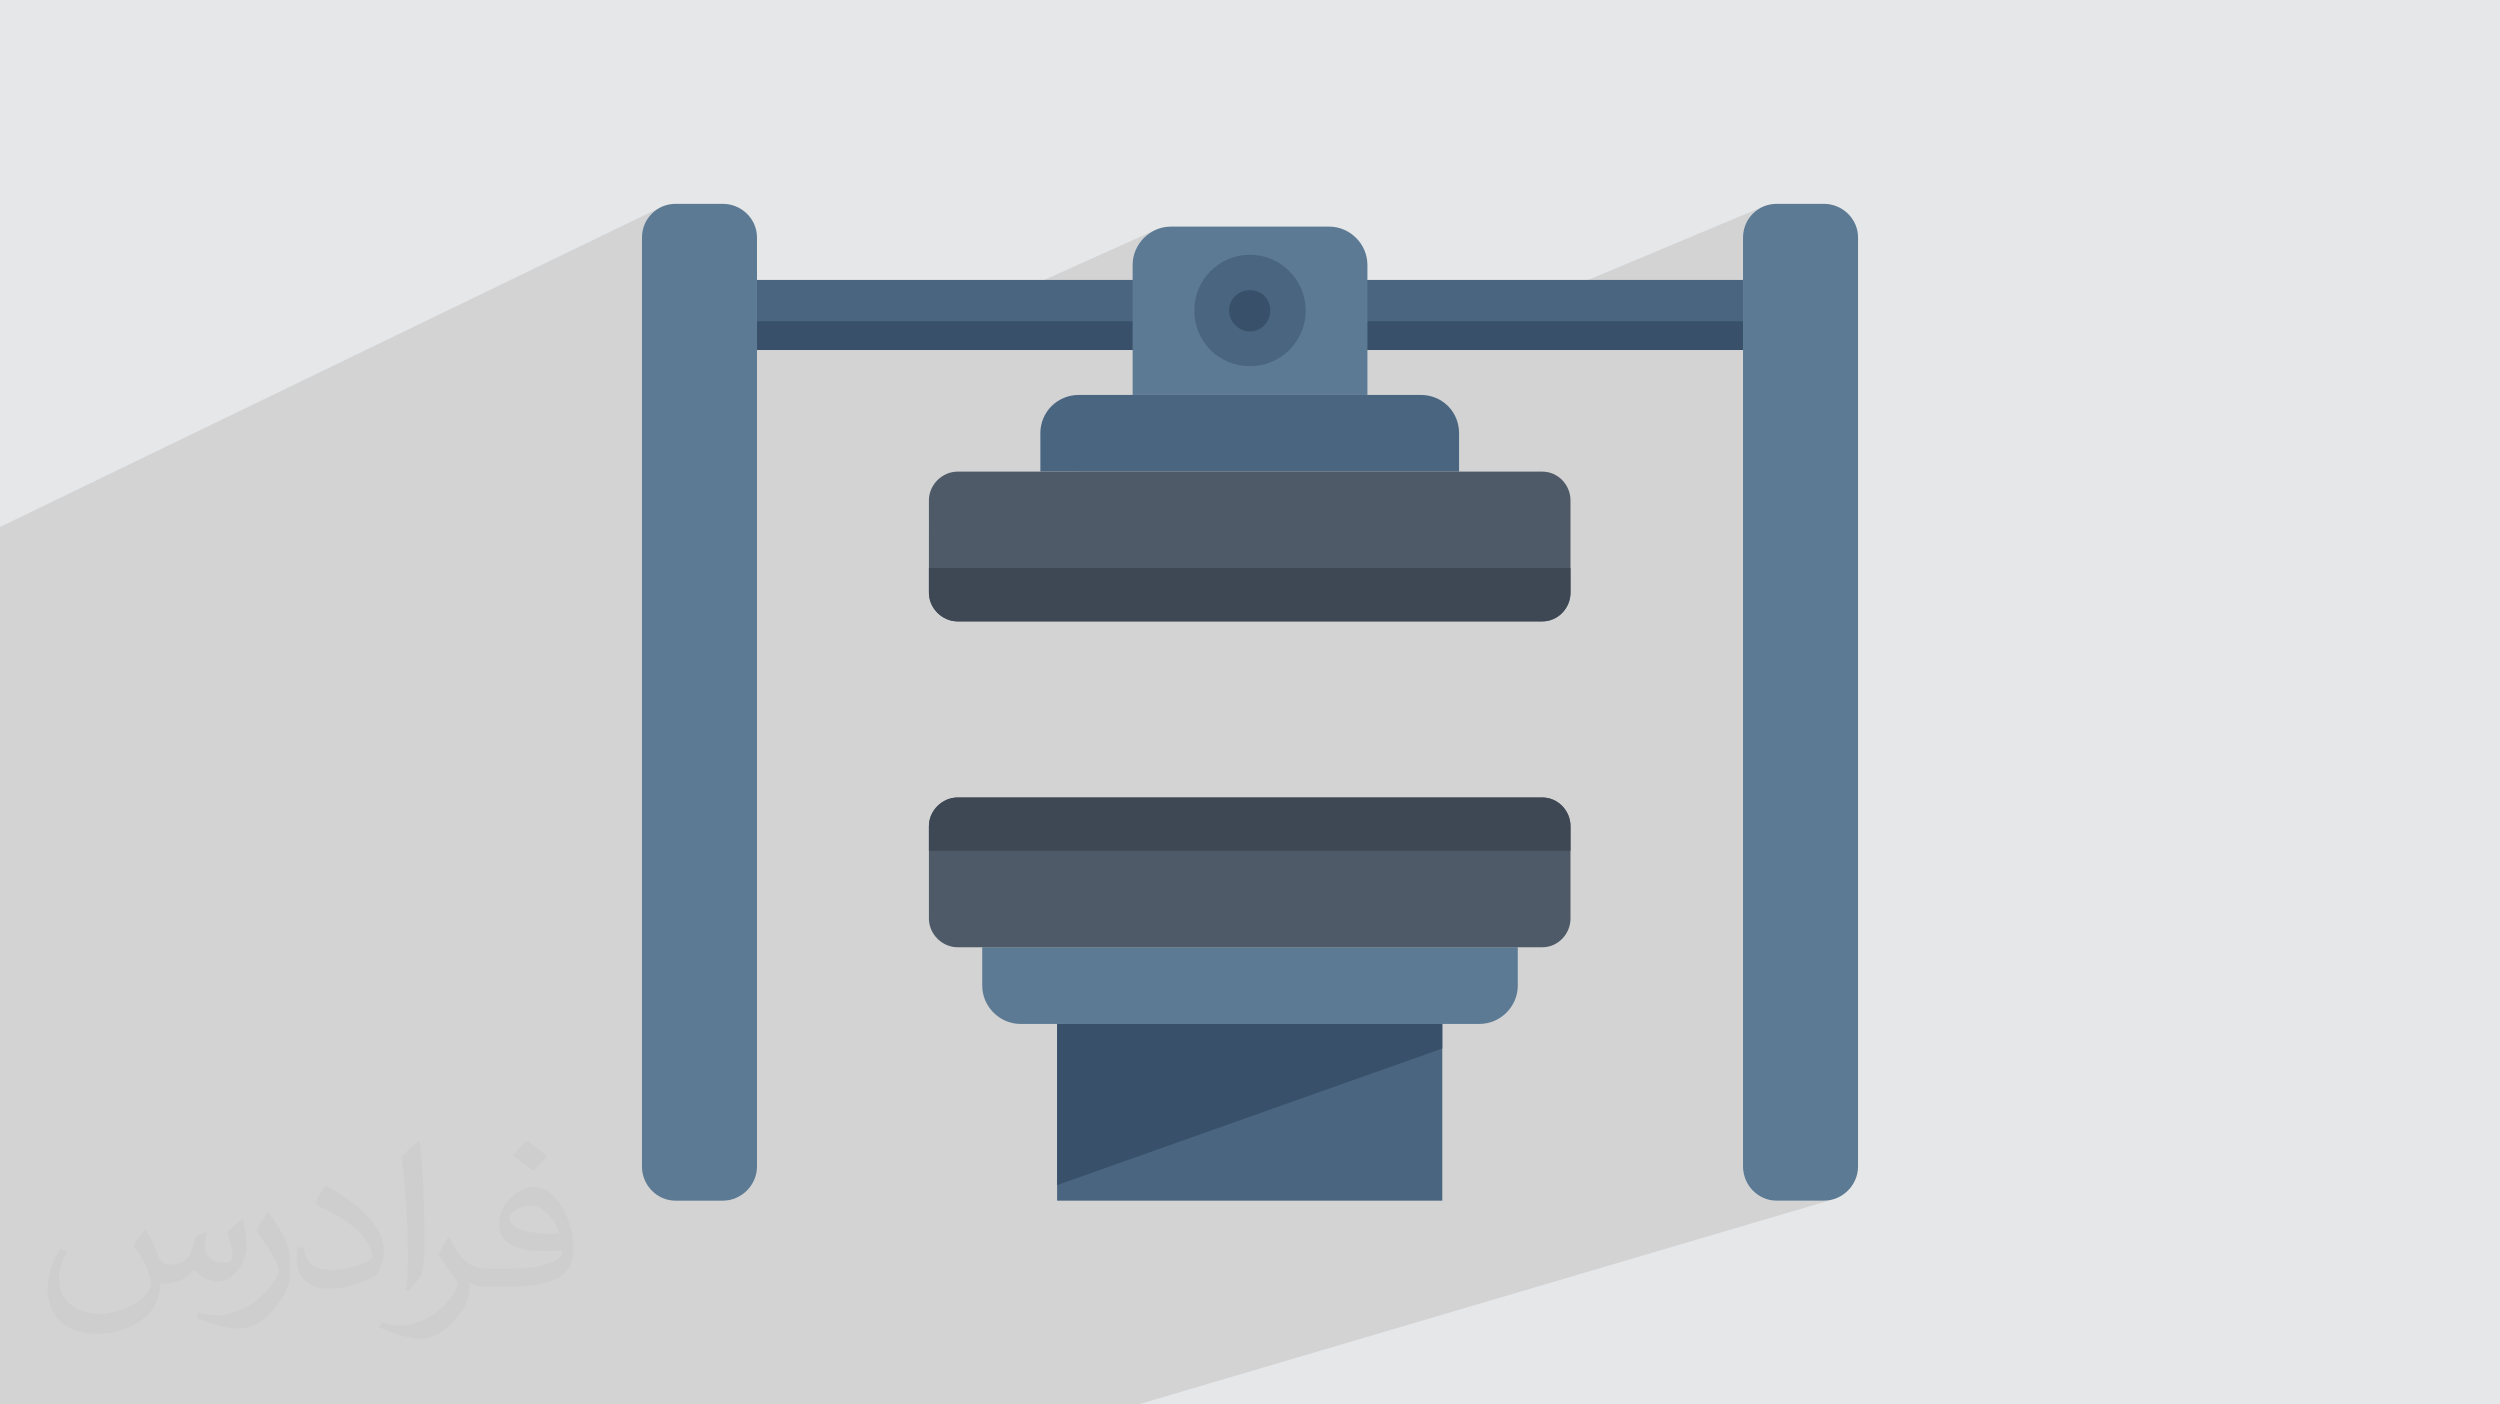
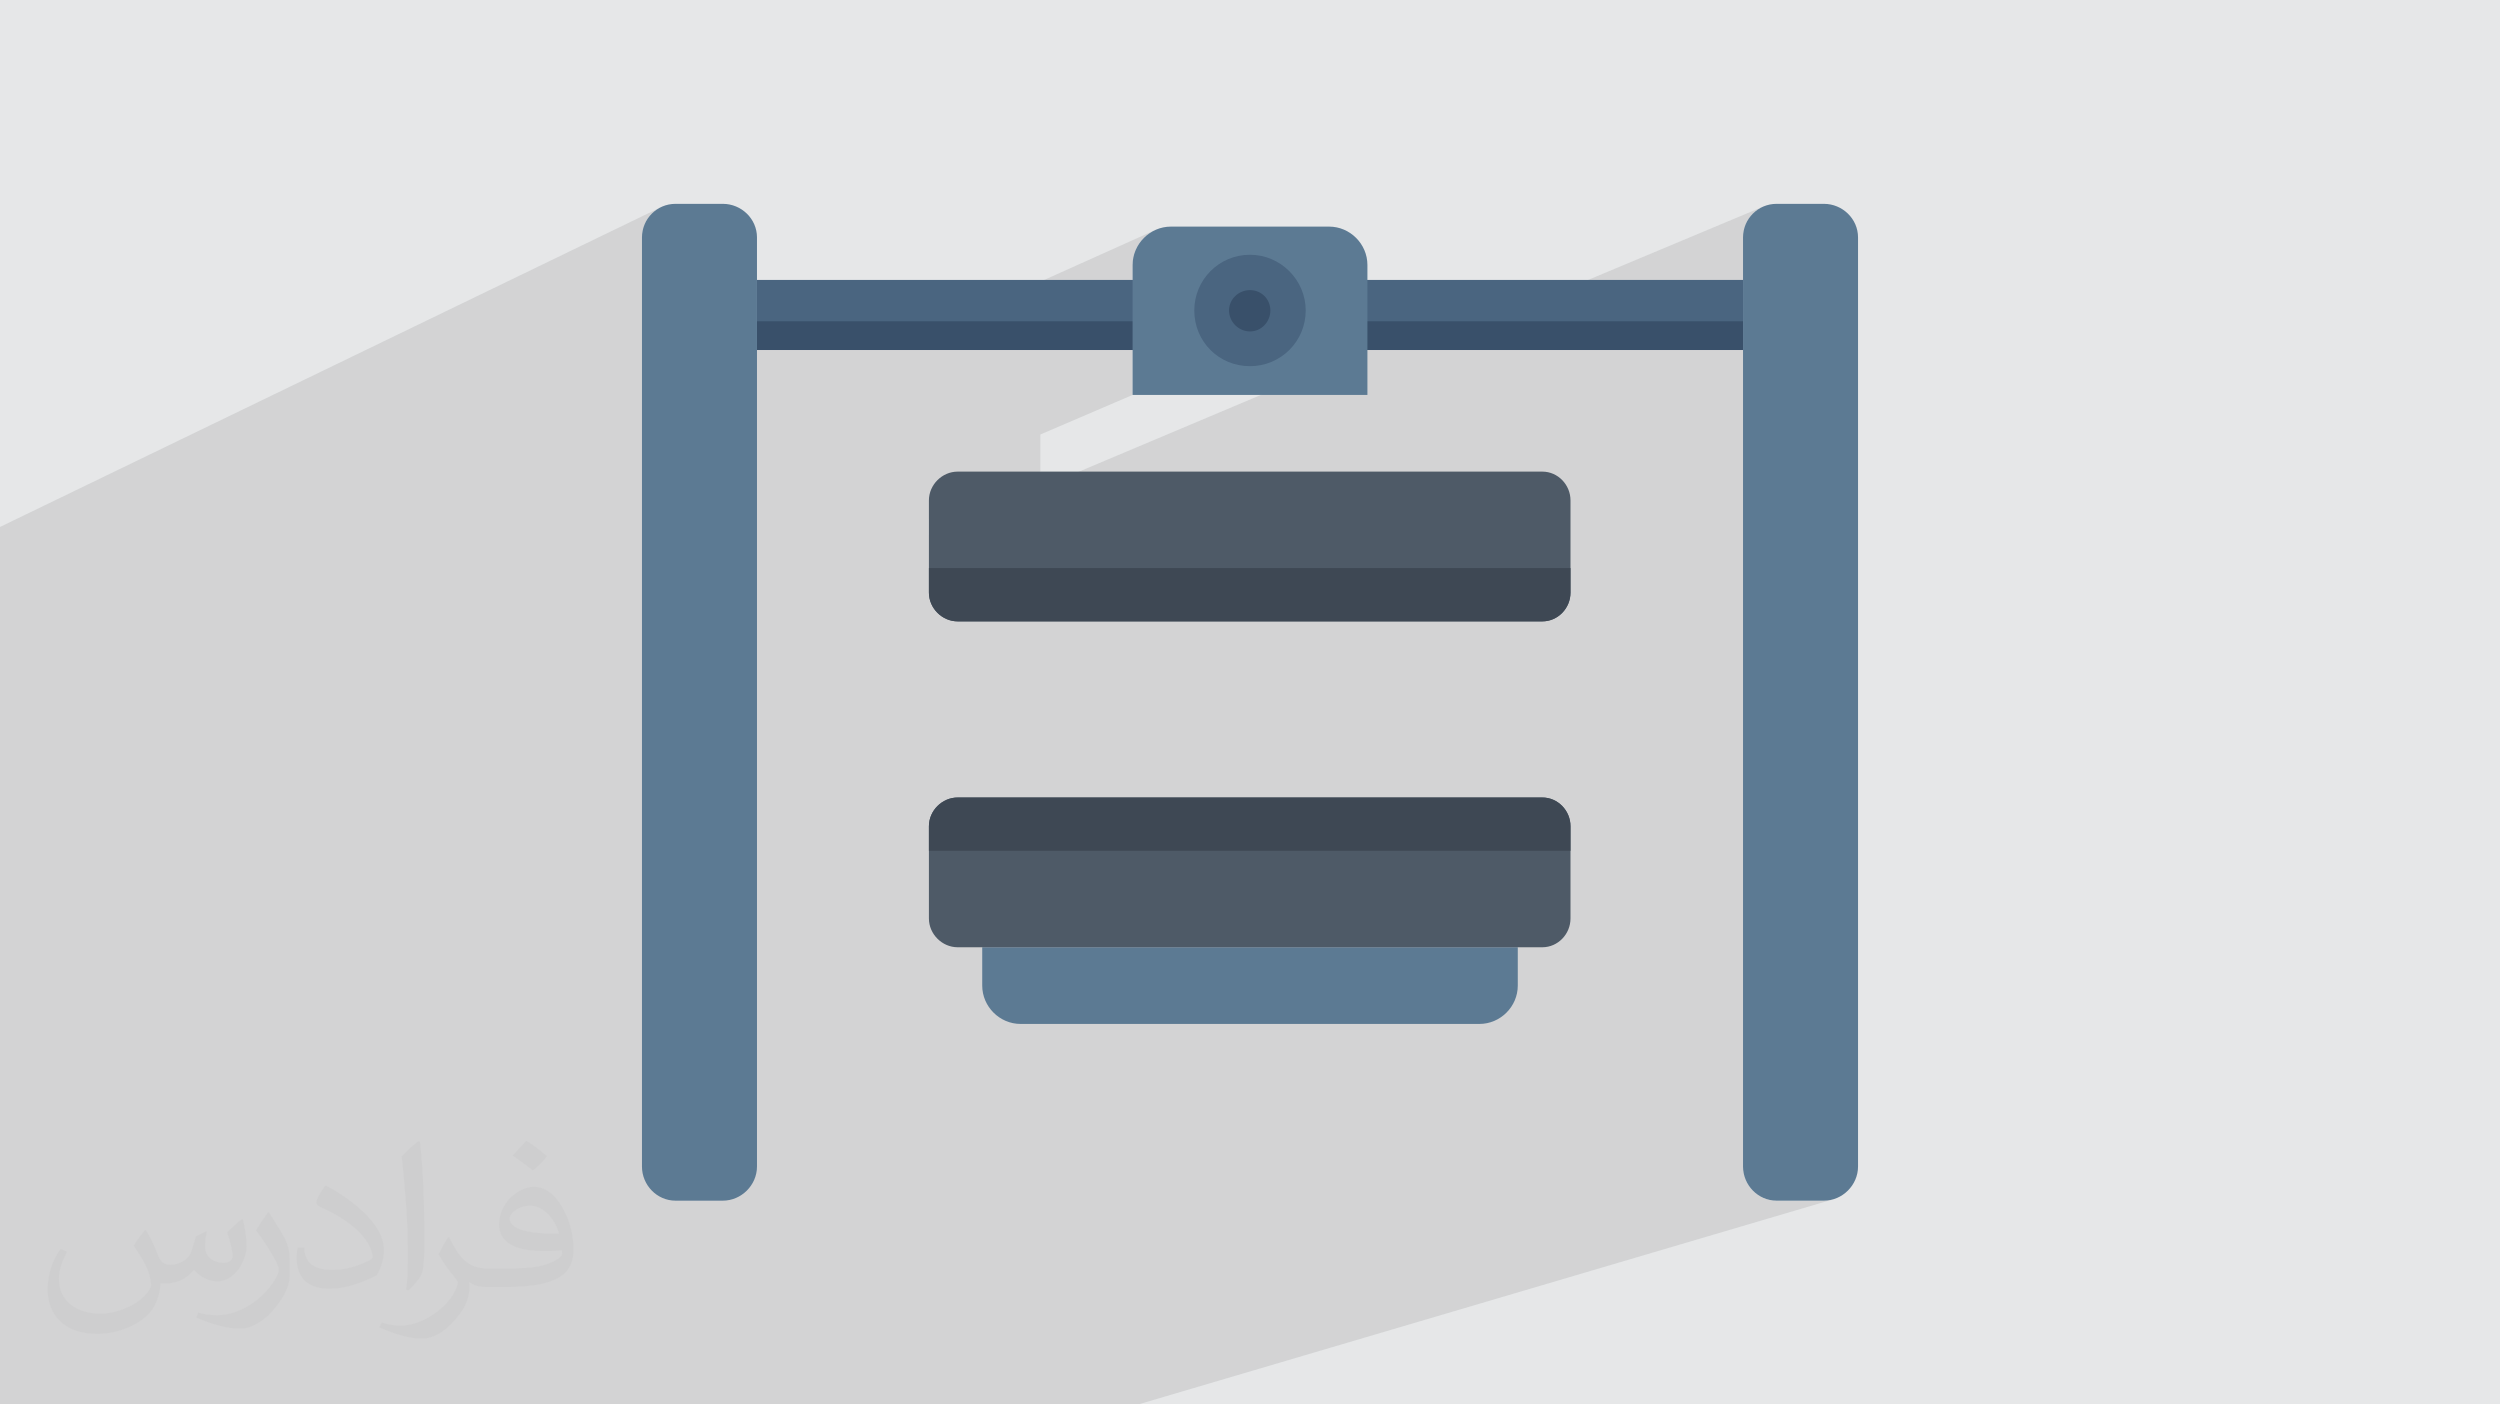
<svg xmlns="http://www.w3.org/2000/svg" xml:space="preserve" width="94.192mm" height="52.917mm" version="1.0" style="shape-rendering:geometricPrecision; text-rendering:geometricPrecision; image-rendering:optimizeQuality; fill-rule:evenodd; clip-rule:evenodd" viewBox="0 0 9404.92 5283.66">
  <defs>
    <style type="text/css">
   
    .fil5 {fill:#5C7A93}
    .fil6 {fill:#4E5A67}
    .fil3 {fill:#4A6580}
    .fil7 {fill:#3E4854}
    .fil4 {fill:#39506A}
    .fil2 {fill:#373435;fill-opacity:0.031}
    .fil1 {fill:#2B2A29;fill-opacity:0.102}
    .fil0 {fill:#E6E7E8}
   
  </style>
  </defs>
  <g id="Layer_x0020_1">
    <polygon class="fil0" points="-0,0 9404.92,0 9404.92,5283.66 -0,5283.66 " />
    <polygon class="fil1" points="-0,2944.92 -0,2897 -0,2817.87 -0,2619.47 -0,2054.27 -0,1982.36 2481.02,782.04 2470.62,788.35 2460.9,795.61 2451.96,803.74 2443.82,812.69 2436.56,822.4 2430.25,832.81 2424.95,843.84 2420.72,855.44 2417.61,867.56 2415.7,880.11 2415.05,893.04 2415.05,1514.66 2847.74,1316.72 3341.33,1316.72 4349.18,863.92 4336.58,870.04 4324.69,877.31 4313.57,885.67 4303.3,895.02 4293.95,905.29 4285.59,916.41 4278.32,928.3 4272.2,940.9 4267.31,954.11 4263.72,967.86 4261.51,982.09 4260.76,996.71 4260.76,1053.06 3666.96,1316.72 4260.76,1316.72 4260.76,1485.74 3913.69,1634.57 3913.69,1774.19 3494.52,1951.87 3494.52,2012.31 5144.16,1316.72 5344.82,1316.72 6634.18,776.73 6623.14,782.04 6612.74,788.35 6603.02,795.61 6594.08,803.74 6585.94,812.69 6578.68,822.4 6572.37,832.81 6567.07,843.84 6562.83,855.44 6559.73,867.56 6557.82,880.11 6557.17,893.04 6557.17,1053.06 5915.44,1316.72 6557.17,1316.72 6557.17,4388.39 6557.82,4401.35 6559.73,4413.97 6562.83,4426.18 6567.07,4437.93 6572.37,4449.13 6578.68,4459.73 6585.94,4469.64 6594.08,4478.81 6603.02,4487.16 6612.74,4494.62 6623.14,4501.12 6634.18,4506.59 6645.78,4510.96 6657.89,4514.18 6670.44,4516.15 6683.37,4516.83 6861.4,4516.83 6874.36,4516.15 6886.98,4514.18 6899.21,4510.96 4281.1,5283.66 4264.68,5283.66 4101.54,5283.66 3596.66,5283.66 2949.18,5283.66 1621.27,5283.66 1457.42,5283.66 1253.34,5283.66 1233.89,5283.66 1114.51,5283.66 718.76,5283.66 705.81,5283.66 629.13,5283.66 487.73,5283.66 468.9,5283.66 406.67,5283.66 305.75,5283.66 -0,5283.66 -0,5240.5 -0,5232.39 -0,5199.07 -0,5030.04 -0,4904.92 -0,4875.73 -0,4746.78 -0,4538.65 -0,4533.06 -0,4524.26 -0,4443.52 -0,4378.95 -0,3808.66 -0,3790.99 -0,3675.53 -0,3594.8 -0,3485.82 -0,3433 -0,3372.27 -0,3312.81 -0,3310.28 -0,3308.86 -0,3227.19 -0,3169.09 " />
    <path class="fil2" d="M548.54 4627.69c17.95,27.21 29.6,53.36 40.96,82.43 8.45,16.91 12.93,48.09 52.57,48.09 11.61,0 28.28,-3.42 43.06,-11.61 16.63,-8.73 29.32,-21.94 35.94,-42l15.85 -53.36 38.57 -19.02 2.64 2.64c-5.27,20.09 -6.59,39.36 -6.59,54.43 0,44.63 38.57,61.56 69.22,61.56 17.95,0 34.09,-8.73 34.09,-25.11 0,-21.13 -8.98,-57.06 -20.62,-89.29 17.95,-17.95 35.94,-35.94 56.53,-50.47l3.17 1.6c8.98,38.04 14,75.56 14,100.66 0,24.57 -10.83,51.79 -19.81,69.49 -18.49,34.87 -51.25,62.62 -90.87,62.62 -30.1,0 -63.65,-15.07 -86.66,-43.06l-1.32 0c-21.66,26.96 -55.22,51.25 -108.86,51.25l-16.63 0c-2.64,35.41 -10.29,60.49 -21.94,82.95 -31.95,62.34 -126.81,106.47 -216.1,106.47 -124.17,0 -186.51,-71.59 -186.51,-166.96 0,-58.91 19.27,-113.6 48.88,-152.42l24.29 10.04c-18.49,35.41 -30.91,68.68 -30.91,101.45 0,89.29 72.66,131.83 156.4,131.83 77.68,0 173.83,-49.41 191.28,-106.72 -6.59,-62.62 -30.1,-91.93 -66.04,-148.99 10.83,-19.02 24.83,-38.04 42.28,-58.38l3.17 0 0 0 0 0 -0.02 -0.09zm1432.13 -336.04c26.15,16.39 51.79,35.66 76.87,57.85 -14,19.81 -31.45,37.79 -53.11,53.64 -25.11,-20.34 -50.19,-37.79 -75.84,-56.27 17.42,-19.55 34.62,-38.29 52.04,-55.22l0 0 0 0 0 0 0 0 0 0 0.03 0zm13.47 244.11c-42.28,0 -76.87,27.75 -76.87,48.34 0,44.13 84.53,57.85 185.72,57.31 -12.68,-51.79 -57.06,-105.68 -108.86,-105.68l0.01 0.03zm-94.86 236.19c54.96,0 103.04,-1.6 139.74,-10.83 40.96,-10.29 75.56,-30.91 75.56,-45.17 0,-3.7 0,-8.19 -1.32,-11.89 -22.98,2.11 -49.41,2.11 -72.38,2.11 -74.49,0 -131.55,-16.91 -154.02,-58.66 -5.55,-11.61 -9.51,-24.57 -9.51,-39.36 0,-40.43 17.42,-79.79 48.09,-107 25.61,-22.45 53.89,-36.44 82.67,-36.44 52.04,0 93.51,41.75 122.57,107.54 15.85,35.94 26.68,77.4 26.68,129.72 0,34.87 -9.51,64.19 -31.17,85.85 -40.43,39.11 -114.92,53.89 -229.04,53.89l-51.79 0 0 0 -13.47 0c-28.28,0 -48.62,-5.02 -64.72,-17.42l-2.64 0c0.79,6.59 1.32,12.93 1.32,19.02 0,25.61 -8.45,58.38 -25.61,84.53 -50.72,75.3 -105.68,108.04 -153.24,108.04 -48.09,0 -107,-18.49 -160.11,-42.54l9.51 -18.49c17.17,7.13 40.96,11.89 73.7,11.89 85.85,0 198.66,-82.43 212.66,-163 -3.17,-6.59 -8.98,-15.32 -17.17,-24.57 -25.11,-29.85 -40.96,-54.68 -55.75,-80.83 12.68,-25.11 24.29,-45.17 35.13,-63.4l4.49 -0.53c36.72,74.77 69.99,117.55 144.23,117.55l11.61 0 0 0 53.89 0 0 0 0 0 0 0 0 0 0 0 0.09 0.01zm-371.98 79c6.34,-34.34 6.87,-72.91 6.87,-108.86l0 -53.36c0,-99.6 -12.68,-244.36 -22.98,-338.68 17.95,-19.27 43.06,-42 62.87,-57.31l5.81 1.6c13.47,118.62 16.63,256 16.63,383.06 0,33.3 -1.32,65.79 -4.49,89.55 -1.85,30.1 -19.27,52.83 -56.53,87.7l-8.19 -3.7zm-382.8 -157.19c1.85,46.77 24.83,83.49 105.15,83.49 49.93,0 92.19,-12.93 138.96,-35.13 8.45,-3.7 12.93,-8.73 12.93,-12.93 0,-29.32 -22.45,-68.15 -60.23,-103.55 -36.72,-33.3 -85.34,-62.62 -130.76,-82.18 -15.6,-6.59 -20.62,-13.47 -20.62,-20.09 0,-13.47 17.95,-41.75 32.77,-62.09l5.02 -0.53c52.04,27.21 110.17,67.64 153.24,112.53 39.11,41.47 63.4,83.49 63.4,129.19 0,33.81 -10.29,65.51 -26.96,95.11 -57.06,28.79 -117.83,50.72 -178.06,50.72 -73.17,0 -123.1,-34.34 -123.1,-114.92 0,-8.73 0,-22.19 3.17,-39.64l25.11 0 0 0 0 0 0 0 0 0 0 0 -0.02 0zm-132.37 -132.9l45.45 73.45c16.63,27.21 32.23,56.81 32.23,103.55l0 59.7c0,48.34 -30.91,100.13 -80.83,151.38 -39.11,34.62 -73.7,49.41 -105.68,49.41 -47.55,0 -101.98,-14.79 -164.85,-41.75l7.13 -18.49c19.81,5.27 42.79,9.77 71.06,9.77 90.36,-0.53 182.8,-66.57 225.08,-147.15 5.02,-9.26 6.87,-17.95 6.87,-24.04 0,-9.26 -5.02,-19.55 -8.98,-28.79 -22.98,-43.31 -48.62,-82.95 -76.87,-119.68 14.79,-23.25 29.6,-45.7 45.7,-67.9l3.7 0.53 0 0 0 0 0 0 0 0 0 0 -0.02 0.01z" />
    <g id="_2963930360352">
      <polygon class="fil3" points="2847.74,1053.06 6557.17,1053.06 6557.17,1316.72 2847.74,1316.72 " />
      <polygon class="fil4" points="2847.74,1208.55 6557.17,1208.55 6557.17,1316.72 2847.74,1316.72 " />
      <path class="fil5" d="M6683.37 766.84l178.03 0c69.86,0 128.47,56.33 128.47,126.2l0 3495.35c0,69.86 -58.6,128.45 -128.47,128.45l-178.03 0c-69.86,0 -126.2,-58.58 -126.2,-128.45l0 -3495.35c0,-69.86 56.33,-126.2 126.2,-126.2l0 0zm-4142.12 0l178.03 0c69.86,0 128.46,56.33 128.46,126.2l0 3495.35c0,69.86 -58.59,128.45 -128.46,128.45l-178.03 0c-69.86,0 -126.2,-58.58 -126.2,-128.45l0 -3495.35c0,-69.86 56.33,-126.2 126.2,-126.2l0 0z" />
      <path class="fil5" d="M4404.98 852.48l594.96 0c78.87,0 144.22,65.35 144.22,144.23l0 489.03 -883.4 0 0 -489.03c0,-78.88 65.35,-144.23 144.22,-144.23l0 0z" />
-       <path class="fil3" d="M3913.69 1774.19l1575.28 0 0 -144.22c0,-81.14 -63.1,-144.23 -144.24,-144.23l-1286.8 0c-78.87,0 -144.23,63.09 -144.23,144.23l0 144.22z" />
      <path class="fil6" d="M3602.71 1774.19l2199.51 0c58.6,0 105.92,49.58 105.92,108.17l0 347.05c0,58.6 -47.32,108.19 -105.92,108.19l-2199.51 0c-58.6,0 -108.19,-49.58 -108.19,-108.19l0 -347.05c0,-58.58 49.58,-108.17 108.19,-108.17l0 0z" />
      <path class="fil7" d="M5908.14 2137.02l0 92.39c0,58.6 -47.32,108.19 -105.92,108.19l-2199.51 0c-58.6,0 -108.19,-49.58 -108.19,-108.19l0 -92.39 2413.62 0z" />
      <path class="fil5" d="M3695.1 3563.56l2014.73 0 0 144.22c0,78.88 -65.37,144.23 -144.24,144.23l-1726.26 0c-78.87,0 -144.23,-65.35 -144.23,-144.23l0 -144.22z" />
      <path class="fil6" d="M3602.71 3563.56l2199.51 0c58.6,0 105.92,-49.58 105.92,-108.18l0 -347.05c0,-58.59 -47.32,-108.17 -105.92,-108.17l-2199.51 0c-58.6,0 -108.19,49.57 -108.19,108.17l0 347.05c0,58.59 49.58,108.18 108.19,108.18l0 0z" />
      <path class="fil7" d="M5908.14 3200.73l0 -92.4c0,-58.59 -47.32,-108.17 -105.92,-108.17l-2199.51 0c-58.6,0 -108.19,49.57 -108.19,108.17l0 92.4 2413.62 0z" />
-       <polygon class="fil3" points="3976.8,4516.83 5425.87,4516.83 5425.87,3852.02 3976.8,3852.02 " />
      <path class="fil3" d="M4702.45 958.39c114.94,0 209.59,94.67 209.59,209.59 0,117.18 -94.66,209.59 -209.59,209.59 -117.18,0 -209.57,-92.41 -209.57,-209.59 0,-114.93 92.39,-209.59 209.57,-209.59l0 0z" />
-       <polygon class="fil4" points="3976.8,4458.25 5425.87,3944.42 5425.87,3852.02 3976.8,3852.02 " />
      <path class="fil4" d="M4702.45 1091.37c42.83,0 76.63,33.79 76.63,76.61 0,42.82 -33.81,78.87 -76.63,78.87 -42.81,0 -78.86,-36.06 -78.86,-78.87 0,-42.83 36.06,-76.61 78.86,-76.61l0 0z" />
    </g>
  </g>
</svg>